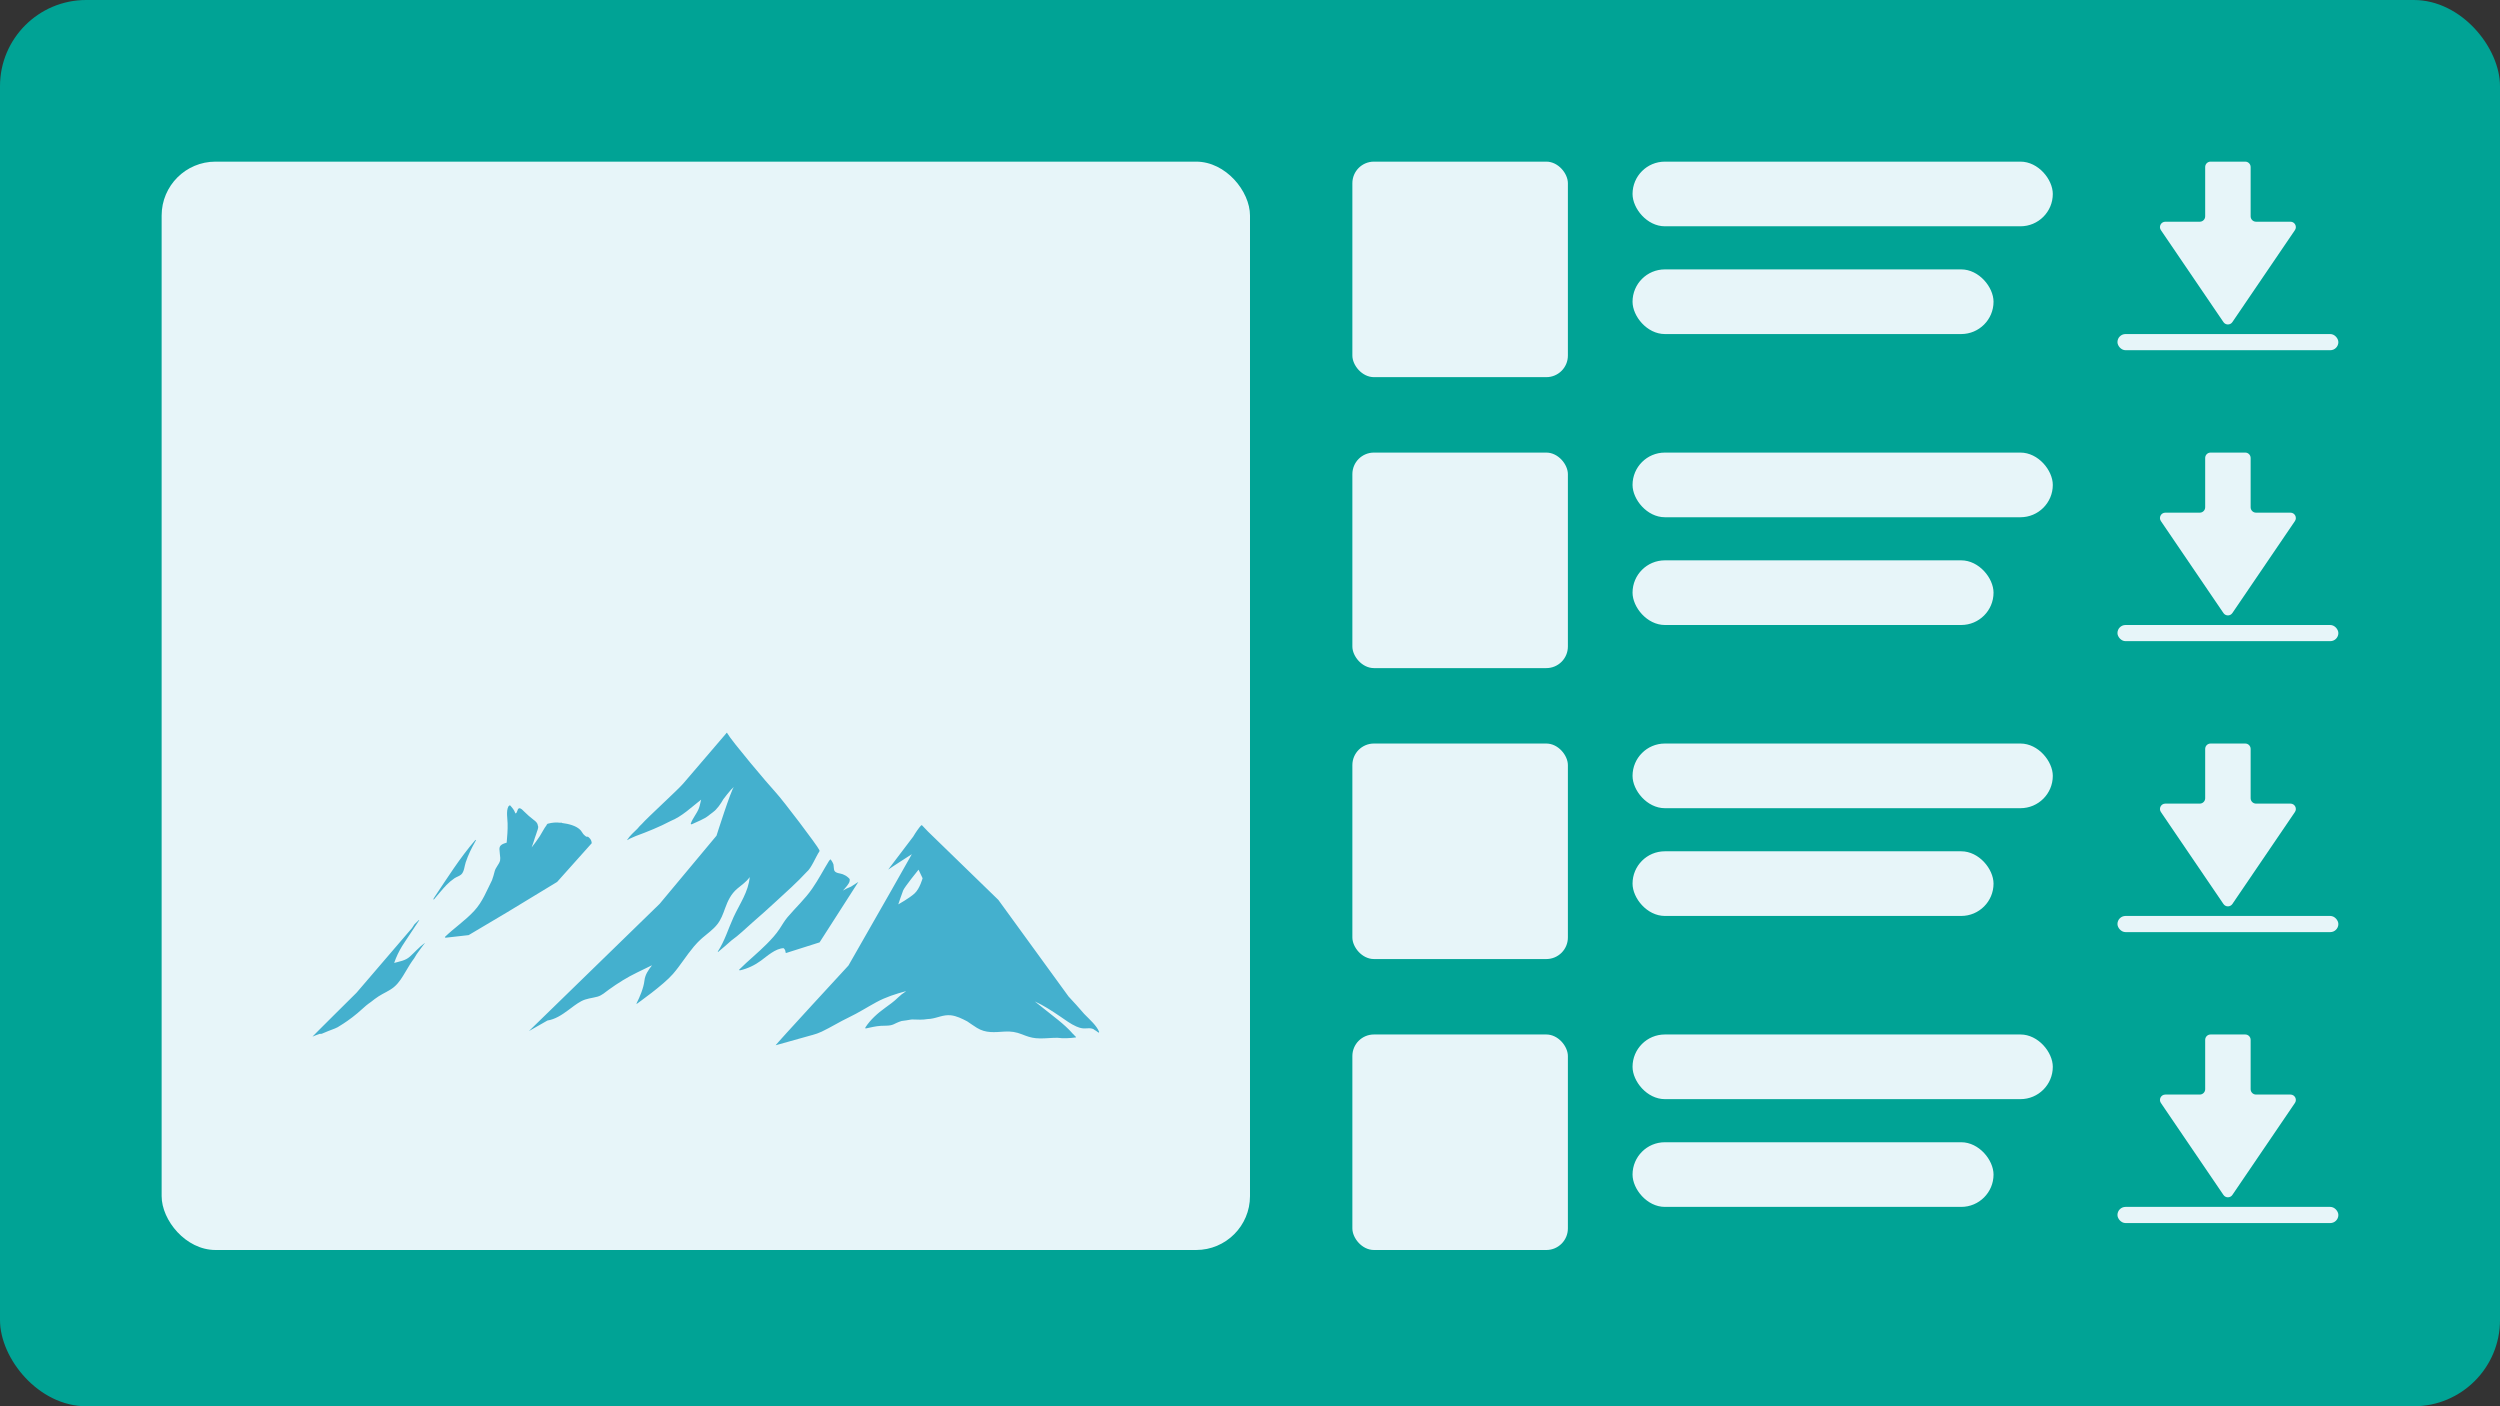
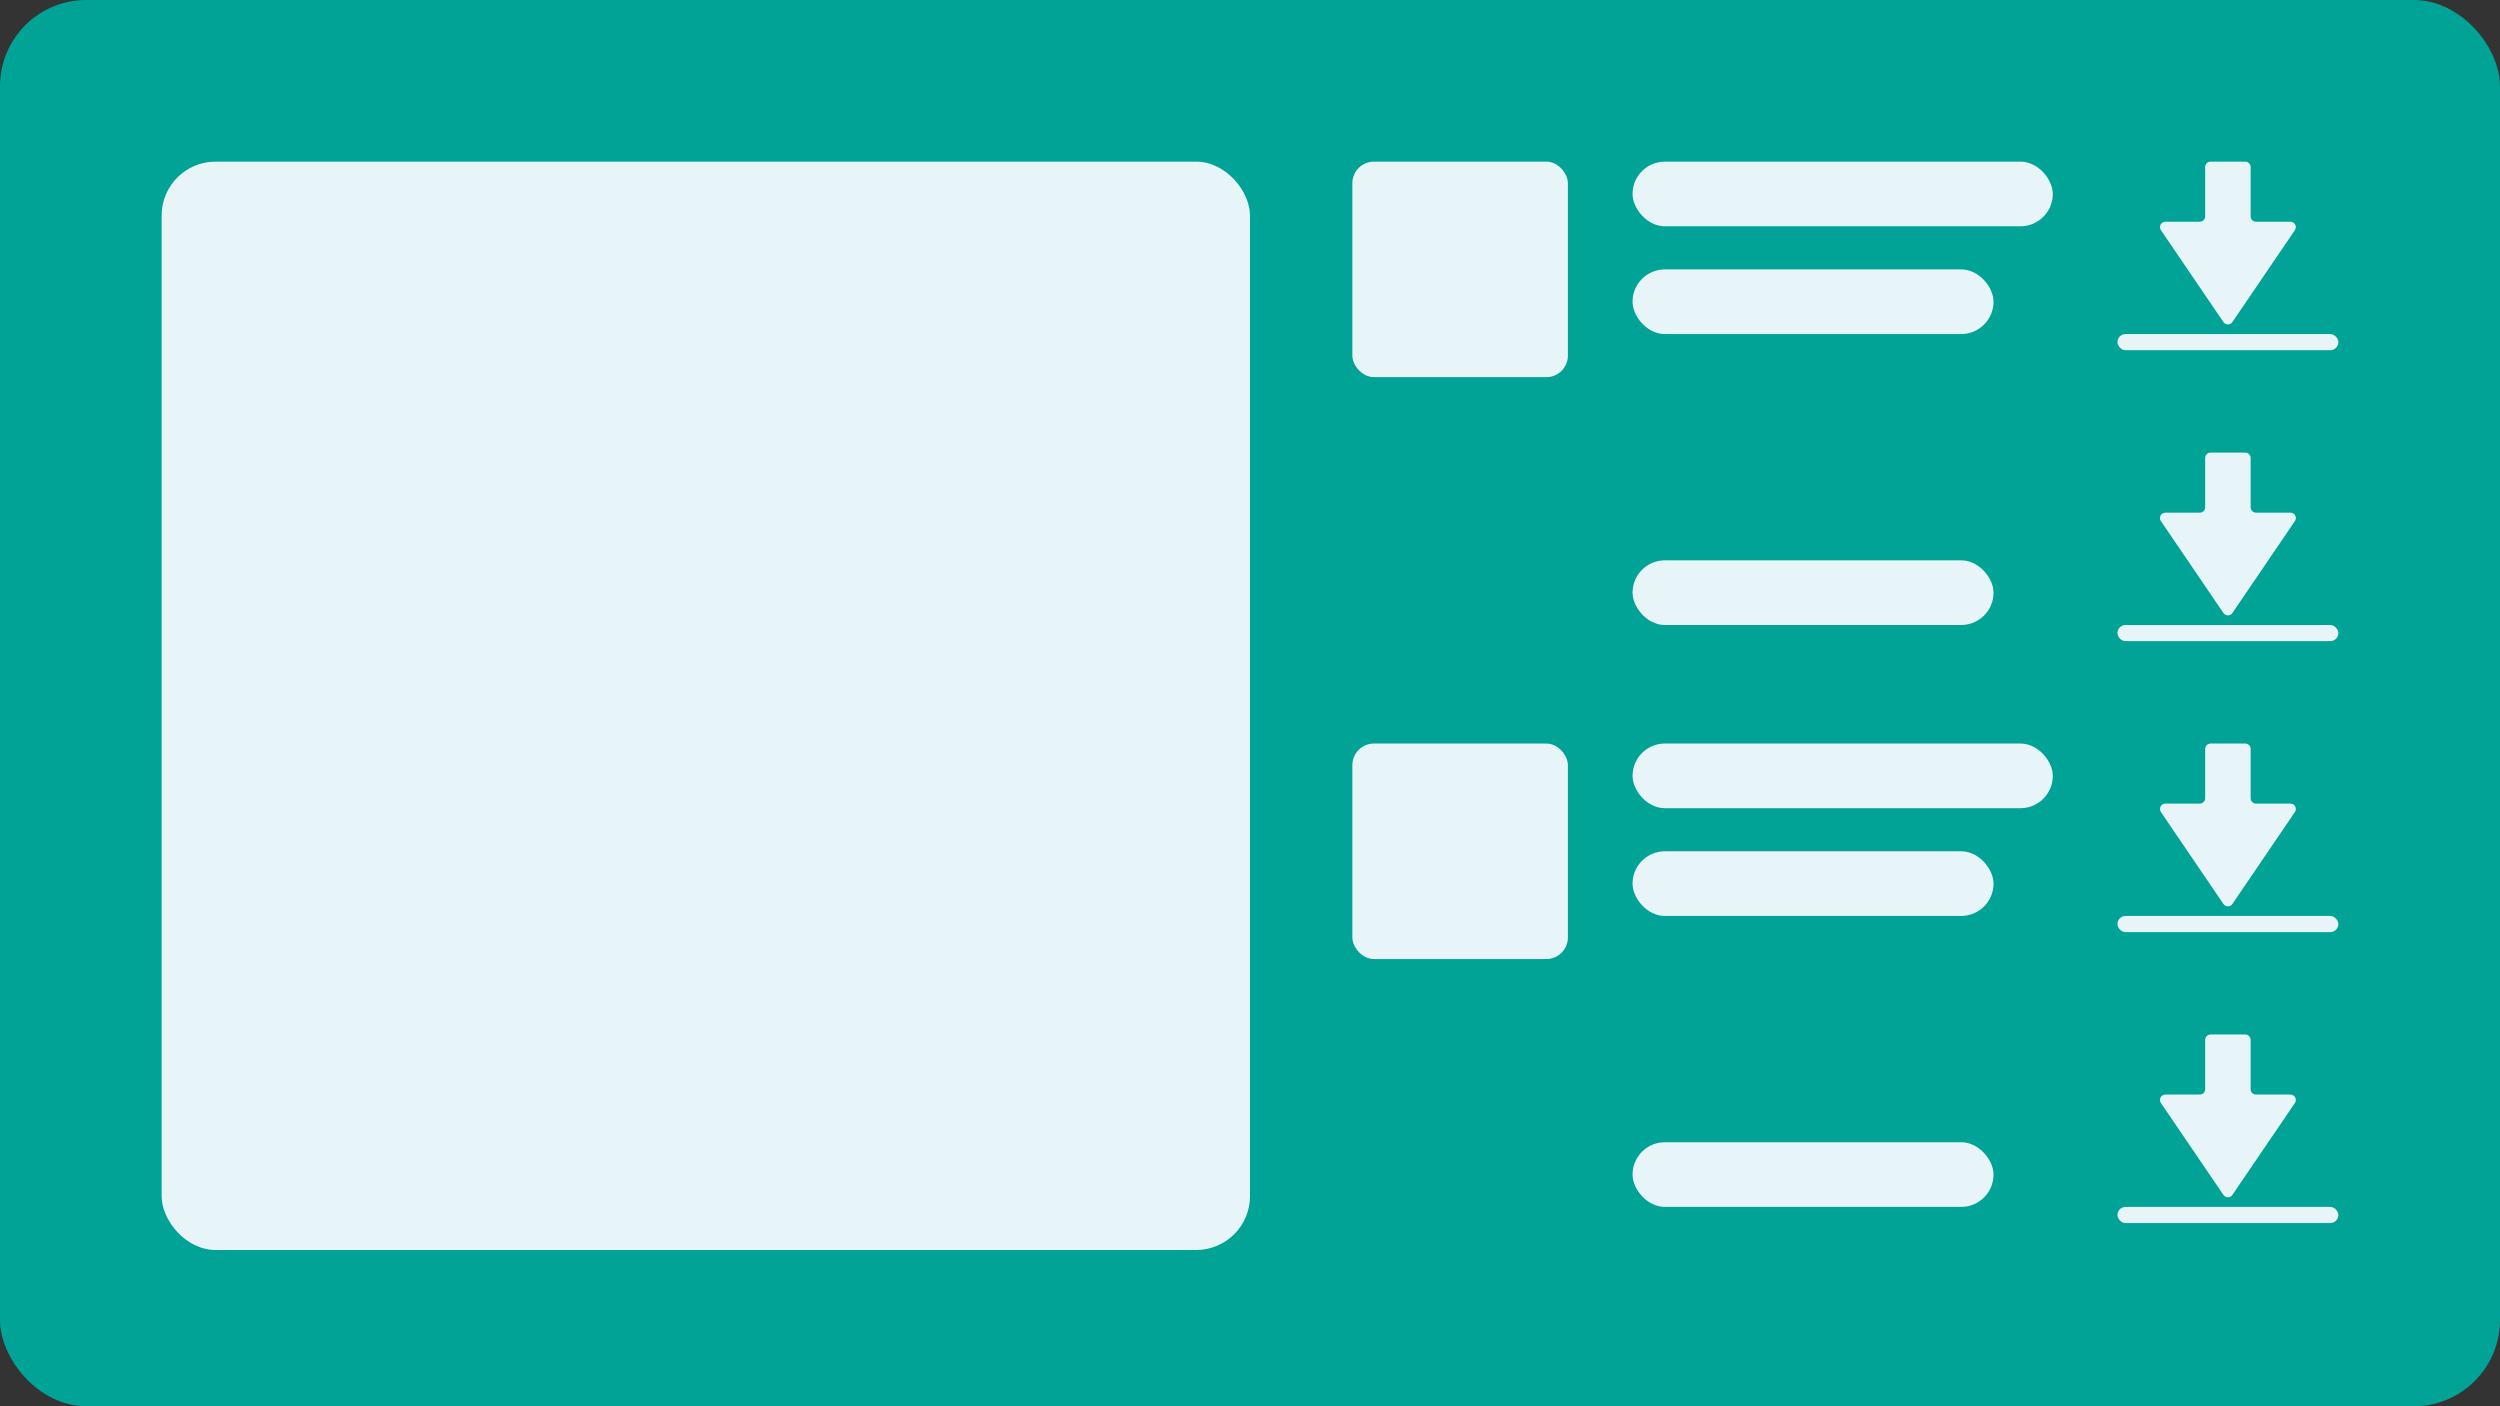
<svg xmlns="http://www.w3.org/2000/svg" width="464" height="261" viewBox="0 0 464 261" fill="none">
  <rect x="0" y="0" width="464" height="261" fill="#333333" stroke="none" />
  <rect width="464" height="261" rx="16" fill="#00A395" />
  <rect x="251" y="30" width="40" height="40" rx="4" fill="#E7F5F9" />
  <rect x="303" y="30" width="78" height="12" rx="6" fill="#E7F5F9" />
  <rect x="303" y="50" width="67" height="12" rx="6" fill="#E7F5F9" />
  <path d="M416.719 30H410.281C409.729 30 409.281 30.448 409.281 31V40.15C409.281 40.702 408.834 41.15 408.281 41.15H401.889C401.087 41.15 400.611 42.048 401.063 42.712L412.673 59.784C413.07 60.368 413.93 60.368 414.327 59.784L425.937 42.712C426.389 42.048 425.913 41.15 425.111 41.15H418.719C418.166 41.15 417.719 40.702 417.719 40.15V31C417.719 30.448 417.271 30 416.719 30Z" fill="#E7F5F9" />
  <rect x="393" y="62" width="41" height="3" rx="1.5" fill="#E7F5F9" />
-   <rect x="251" y="84" width="40" height="40" rx="4" fill="#E7F5F9" />
-   <rect x="303" y="84" width="78" height="12" rx="6" fill="#E7F5F9" />
  <rect x="303" y="104" width="67" height="12" rx="6" fill="#E7F5F9" />
  <path d="M416.719 84H410.281C409.729 84 409.281 84.448 409.281 85V94.15C409.281 94.702 408.834 95.15 408.281 95.15H401.889C401.087 95.15 400.611 96.048 401.063 96.712L412.673 113.784C413.07 114.368 413.93 114.368 414.327 113.784L425.937 96.712C426.389 96.048 425.913 95.15 425.111 95.15H418.719C418.166 95.15 417.719 94.702 417.719 94.15V85C417.719 84.448 417.271 84 416.719 84Z" fill="#E7F5F9" />
  <rect x="393" y="116" width="41" height="3" rx="1.5" fill="#E7F5F9" />
  <rect x="251" y="138" width="40" height="40" rx="4" fill="#E7F5F9" />
  <rect x="303" y="138" width="78" height="12" rx="6" fill="#E7F5F9" />
  <rect x="303" y="158" width="67" height="12" rx="6" fill="#E7F5F9" />
  <path d="M416.719 138H410.281C409.729 138 409.281 138.448 409.281 139V148.15C409.281 148.702 408.834 149.15 408.281 149.15H401.889C401.087 149.15 400.611 150.048 401.063 150.712L412.673 167.784C413.07 168.368 413.93 168.368 414.327 167.784L425.937 150.712C426.389 150.048 425.913 149.15 425.111 149.15H418.719C418.166 149.15 417.719 148.702 417.719 148.15V139C417.719 138.448 417.271 138 416.719 138Z" fill="#E7F5F9" />
  <rect x="393" y="170" width="41" height="3" rx="1.5" fill="#E7F5F9" />
-   <rect x="251" y="192" width="40" height="40" rx="4" fill="#E7F5F9" />
-   <rect x="303" y="192" width="78" height="12" rx="6" fill="#E7F5F9" />
  <rect x="303" y="212" width="67" height="12" rx="6" fill="#E7F5F9" />
  <path d="M416.719 192H410.281C409.729 192 409.281 192.448 409.281 193V202.15C409.281 202.702 408.834 203.15 408.281 203.15H401.889C401.087 203.15 400.611 204.048 401.063 204.712L412.673 221.784C413.07 222.368 413.93 222.368 414.327 221.784L425.937 204.712C426.389 204.048 425.913 203.15 425.111 203.15H418.719C418.166 203.15 417.719 202.702 417.719 202.15V193C417.719 192.448 417.271 192 416.719 192Z" fill="#E7F5F9" />
  <rect x="393" y="224" width="41" height="3" rx="1.5" fill="#E7F5F9" />
  <rect x="30" y="30" width="202" height="202" rx="10" fill="#E7F5F9" />
-   <path d="M78.832 175.08C78.785 175.138 78.737 175.187 78.69 175.245C78.69 175.254 77.75 176.475 77.323 177.114C77.162 177.357 77.019 177.608 76.877 177.851C76.298 178.616 75.804 179.439 75.301 180.302C74.684 181.348 74.057 182.423 73.108 183.208C72.254 183.915 71.162 184.332 70.231 184.942C69.747 185.262 69.282 185.61 68.826 185.978C68.523 186.192 68.219 186.405 67.934 186.647C67.383 187.112 66.861 187.587 66.349 188.042C65.741 188.546 65.124 189.04 64.469 189.485C64.08 189.757 63.406 190.212 62.656 190.658C62.485 190.735 62.323 190.813 62.153 190.89C61.327 191.21 60.501 191.51 59.713 191.869C59.589 191.878 59.475 191.888 59.361 191.888C59.361 191.888 59.352 191.888 59.352 191.878C58.649 192.13 58.08 192.343 58.004 192.401C57.795 192.547 66.168 184.254 66.168 184.254L76.469 172.242C76.621 172.019 76.772 171.796 76.915 171.563C77.19 171.292 77.465 171.021 77.741 170.759C77.779 170.73 77.826 170.769 77.798 170.808C77.779 170.827 76.07 173.433 75.225 174.683C75.016 174.993 74.826 175.303 74.636 175.593C74.019 176.601 73.545 177.599 73.155 178.723C74.19 178.422 75.215 178.316 76.06 177.56C76.981 176.737 77.817 175.748 78.823 175.032C78.814 175.002 78.851 175.051 78.832 175.08ZM84.358 163C84.728 162.757 85.24 162.612 85.573 162.331C86.171 161.818 86.19 160.762 86.437 160.045C86.902 158.679 87.519 157.381 88.24 156.141C88.25 156.121 88.25 156.112 88.25 156.092C88.278 156.054 88.297 156.015 88.326 155.986C88.364 155.918 88.269 155.85 88.222 155.908C85.383 159.183 83 162.98 80.589 166.584C80.579 166.603 80.579 166.623 80.579 166.632C80.532 166.7 80.484 166.768 80.437 166.836C80.389 166.904 80.494 166.991 80.551 166.923C81.187 166.187 81.794 165.412 82.449 164.695C82.468 164.695 82.487 164.685 82.497 164.666C82.62 164.53 82.734 164.395 82.858 164.259C83.323 163.784 83.817 163.368 84.358 163ZM109.772 156.557C109.81 156.528 109.838 156.499 109.829 156.49C109.772 156.015 109.667 155.782 109.316 155.453C108.851 155.017 109.136 155.666 108.367 154.92C108.139 154.697 108.006 154.378 107.797 154.136C107.028 153.244 105.481 152.896 104.322 152.75C104.284 152.702 104.227 152.682 104.151 152.682C104.094 152.692 104.038 152.702 103.971 152.702C103.231 152.605 102.49 152.663 101.731 152.866C101.712 152.847 101.683 152.847 101.655 152.876C101.645 152.886 101.636 152.905 101.626 152.915C101.541 152.954 101.474 153.021 101.455 153.118C101.455 153.128 101.446 153.138 101.446 153.147C100.971 153.758 100.62 154.513 100.212 155.153C99.737 155.889 99.205 156.596 98.674 157.284C98.902 156.674 99.101 156.063 99.291 155.443C99.395 155.095 99.585 154.688 99.689 154.271C99.699 154.242 99.709 154.213 99.728 154.174C99.86 153.796 99.974 153.438 99.803 153.157C99.813 153.147 99.813 153.128 99.813 153.118C99.718 152.673 99.376 152.411 99.025 152.15C98.398 151.665 97.848 151.191 97.288 150.629C97.088 150.425 96.69 149.97 96.376 150.018C95.93 150.086 96.12 150.861 95.655 150.977C95.645 150.939 95.636 150.9 95.617 150.871C95.436 150.328 95.038 149.883 94.668 149.466C94.629 149.418 94.354 149.66 94.335 149.708C94.326 149.718 94.326 149.728 94.326 149.747C93.927 150.58 94.193 151.946 94.212 152.847C94.25 154.058 94.136 155.211 94.041 156.393C93.367 156.606 92.693 156.8 92.693 157.565C92.702 158.117 92.816 158.66 92.845 159.212C92.845 159.299 92.845 159.376 92.835 159.464C92.826 159.561 92.816 159.657 92.807 159.754C92.617 160.423 91.99 161.014 91.82 161.682C91.668 162.283 91.516 162.825 91.316 163.368C90.31 165.344 89.579 167.359 88.022 169.045C86.37 170.847 84.329 172.203 82.582 173.888C82.544 173.927 82.592 173.985 82.63 173.966C82.611 174.005 82.639 174.053 82.687 174.043L86.978 173.559L94.145 169.306L103.401 163.687L109.772 156.557ZM203.861 191.636C203.681 191.529 203.51 191.403 203.348 191.268C203.31 191.268 203.272 191.248 203.234 191.219C202.589 190.609 201.706 190.948 200.956 190.861C200.538 190.813 200.149 190.687 199.76 190.512C198.687 190.047 197.719 189.292 196.75 188.643C195.25 187.625 193.713 186.618 192.07 185.872C192.07 185.872 192.07 185.872 192.08 185.882C192.592 186.269 193.095 186.686 193.599 187.093C195.412 188.575 197.519 190.038 199.057 191.801C199.067 191.81 199.076 191.83 199.086 191.849C199.266 191.985 199.418 192.149 199.541 192.324C199.589 192.353 199.627 192.372 199.674 192.401C199.722 192.44 199.731 192.537 199.655 192.547C198.611 192.692 197.377 192.769 196.257 192.614C195.962 192.614 195.668 192.614 195.383 192.634C194.349 192.682 193.295 192.789 192.27 192.692C191.368 192.614 190.561 192.324 189.716 191.985C188.605 191.539 187.618 191.384 186.422 191.462C184.58 191.578 182.975 191.791 181.324 190.774C180.697 190.396 180.118 189.96 179.51 189.563C178.523 189.049 177.536 188.555 176.482 188.439C175.067 188.294 174.014 188.924 172.675 189.098C172.504 189.117 172.333 189.137 172.153 189.137C171.232 189.301 170.368 189.243 169.333 189.214C169.257 189.214 169.191 189.224 169.125 189.224C168.536 189.33 167.947 189.427 167.349 189.495C167.055 189.582 166.761 189.689 166.466 189.824C166.049 190.018 165.707 190.222 165.251 190.299C164.672 190.406 164.046 190.348 163.457 190.396C162.517 190.464 161.625 190.677 160.704 190.88C160.609 190.9 160.552 190.784 160.618 190.725C160.609 190.716 160.609 190.696 160.618 190.687C161.539 189.253 162.916 188.032 164.283 187.054C165.147 186.434 165.935 185.872 166.694 185.126C167.112 184.719 167.558 184.361 168.042 184.06C168.08 184.022 168.128 183.993 168.166 183.954C166.258 184.467 164.416 185.048 162.65 186.008C160.941 186.938 159.308 187.984 157.543 188.827C155.834 189.64 154.22 190.658 152.511 191.471C151.96 191.733 151.381 191.936 150.802 192.091C150.802 192.091 150.774 192.101 150.726 192.111C150.679 192.12 150.622 192.14 150.574 192.149C149.435 192.469 144.299 193.893 143.967 194C143.758 194.068 157.476 179.197 157.476 179.197L165.441 165.247L169.238 158.534C169.238 158.534 164.985 161.266 164.862 161.392C164.777 161.479 167.634 157.73 169.504 155.259C169.856 154.639 170.558 153.612 170.957 153.196C171.004 153.186 171.071 153.167 171.014 153.176C171.052 153.167 171.08 153.167 171.099 153.167C171.109 153.167 171.118 153.176 171.128 153.176C171.299 153.331 171.716 153.787 172.219 154.32L185.292 167.02L198.326 184.952C199.285 185.978 200.225 187.015 201.146 188.09C201.155 188.1 201.146 188.1 201.155 188.11C201.241 188.197 201.326 188.284 201.412 188.371C202.295 189.282 203.491 190.299 203.994 191.491C204.022 191.588 203.946 191.684 203.861 191.636ZM171.232 163L170.482 161.411C170.482 161.411 167.9 164.588 167.625 165.267C167.349 165.935 166.723 167.853 166.723 167.853C166.723 167.853 168.792 166.7 169.761 165.809C170.729 164.908 171.232 163 171.232 163ZM143.957 167.369C145.885 165.596 147.916 163.794 149.72 161.837C150.593 161.14 151.419 158.989 152.084 158.011C152.131 157.943 152.122 157.865 152.074 157.807C152.074 157.788 152.074 157.768 152.065 157.759C151.666 156.896 145.362 148.575 143.957 147.054C142.467 145.446 135.765 137.502 134.986 136.097C134.977 136.088 134.967 136.088 134.967 136.078C134.986 136.02 134.901 135.971 134.863 136.02C134.853 136.03 134.853 136.039 134.844 136.039C134.796 136.059 134.768 136.097 134.758 136.146C134.692 136.223 128.103 143.896 126.784 145.455C125.853 146.55 120.1 151.801 119.151 152.905C118.847 153.186 118.562 153.486 118.306 153.806C117.67 154.446 116.892 155.095 116.417 155.87C116.398 155.899 116.436 155.937 116.464 155.918C116.588 155.85 116.711 155.763 116.835 155.676H116.844C117.195 155.511 117.566 155.346 117.945 155.191C120.148 154.378 122.398 153.477 124.467 152.382C126.584 151.52 128.265 149.873 130.059 148.468C130.078 148.449 130.106 148.439 130.125 148.42C130.125 148.439 130.116 148.459 130.116 148.478C129.983 148.972 129.907 149.495 129.727 149.98C129.338 151.016 128.559 151.83 128.198 152.886C128.179 152.934 128.236 152.963 128.274 152.954C128.293 152.992 128.331 153.021 128.379 152.992C129.423 152.479 130.648 152.072 131.559 151.336C131.616 151.297 131.663 151.249 131.72 151.2C131.872 151.094 132.024 150.977 132.176 150.861C132.518 150.609 132.822 150.357 133.078 150.018C133.192 149.892 133.306 149.757 133.41 149.631C133.733 149.214 133.999 148.759 134.274 148.304L134.284 148.294C134.749 147.703 135.195 147.102 135.698 146.54C135.86 146.366 136.04 146.211 136.22 146.056C135.698 146.54 132.983 155.104 132.983 155.104L122.436 167.747L98.171 191.365L101.607 189.408C103.031 189.185 104.256 188.381 105.433 187.509C106.221 186.928 106.999 186.298 107.863 185.833C108.86 185.3 109.838 185.271 110.892 184.981C111.699 184.758 112.325 184.167 112.99 183.683C113.844 183.063 114.718 182.481 115.62 181.929C117.29 180.893 119.066 180.118 120.812 179.246C120.879 179.217 120.945 179.197 121.012 179.168C120.328 180.04 119.73 180.893 119.607 182.007C119.455 183.343 118.771 184.99 118.135 186.24C118.107 186.298 118.173 186.337 118.211 186.298C118.297 186.221 123.081 182.869 124.895 180.776C126.281 179.178 127.382 177.347 128.739 175.739C128.777 175.7 128.806 175.652 128.844 175.613C129.015 175.409 129.195 175.206 129.385 175.012C129.47 174.915 129.556 174.828 129.651 174.741C129.803 174.586 129.964 174.431 130.125 174.286C130.22 174.198 130.315 174.111 130.41 174.034C131.341 173.23 132.375 172.522 133.144 171.534C133.818 170.672 134.198 169.636 134.568 168.599C135.091 167.165 135.67 165.925 136.847 164.927C137.654 164.24 138.546 163.668 139.144 162.787C138.926 165.499 137.265 167.795 136.154 170.207C135.167 172.358 134.53 174.605 133.23 176.591C133.192 176.64 133.268 176.698 133.315 176.659C133.334 176.64 133.363 176.611 133.382 176.591C133.391 176.591 133.401 176.591 133.401 176.582C134.189 175.932 134.967 175.254 135.746 174.557C137.132 173.569 138.385 172.338 139.657 171.215C141.1 169.975 142.533 168.677 143.957 167.369ZM145.799 176.756C145.799 176.824 145.866 176.892 145.942 176.863L152.112 174.906L159.308 163.687L157.951 164.559C157.429 164.772 156.916 165.005 156.441 165.296C156.935 164.772 157.628 163.988 157.685 163.552C157.732 163.126 157.77 163.184 157.372 162.825C157.087 162.573 156.755 162.389 156.403 162.254C155.957 162.079 155.179 162.099 154.875 161.634C154.742 161.43 154.751 160.694 154.695 160.452C154.6 160.103 154.191 159.502 154.163 159.502C154.144 159.512 154.068 159.551 154.115 159.512C154.039 159.57 153.964 159.667 153.897 159.735C153.897 159.735 153.888 159.735 153.888 159.745C152.834 161.45 151.913 163.242 150.764 164.898C149.397 166.884 147.698 168.415 146.16 170.236C145.6 170.905 145.173 171.66 144.698 172.387C144.014 173.423 143.179 174.324 142.315 175.196C140.701 176.824 138.907 178.258 137.284 179.875H137.274C137.141 179.924 137.189 180.127 137.331 180.098C138.746 179.788 140.094 179.139 141.261 178.277C142.41 177.424 143.938 176.029 145.438 175.981C145.666 176.175 145.79 176.427 145.799 176.756Z" fill="#44B0CE" />
</svg>